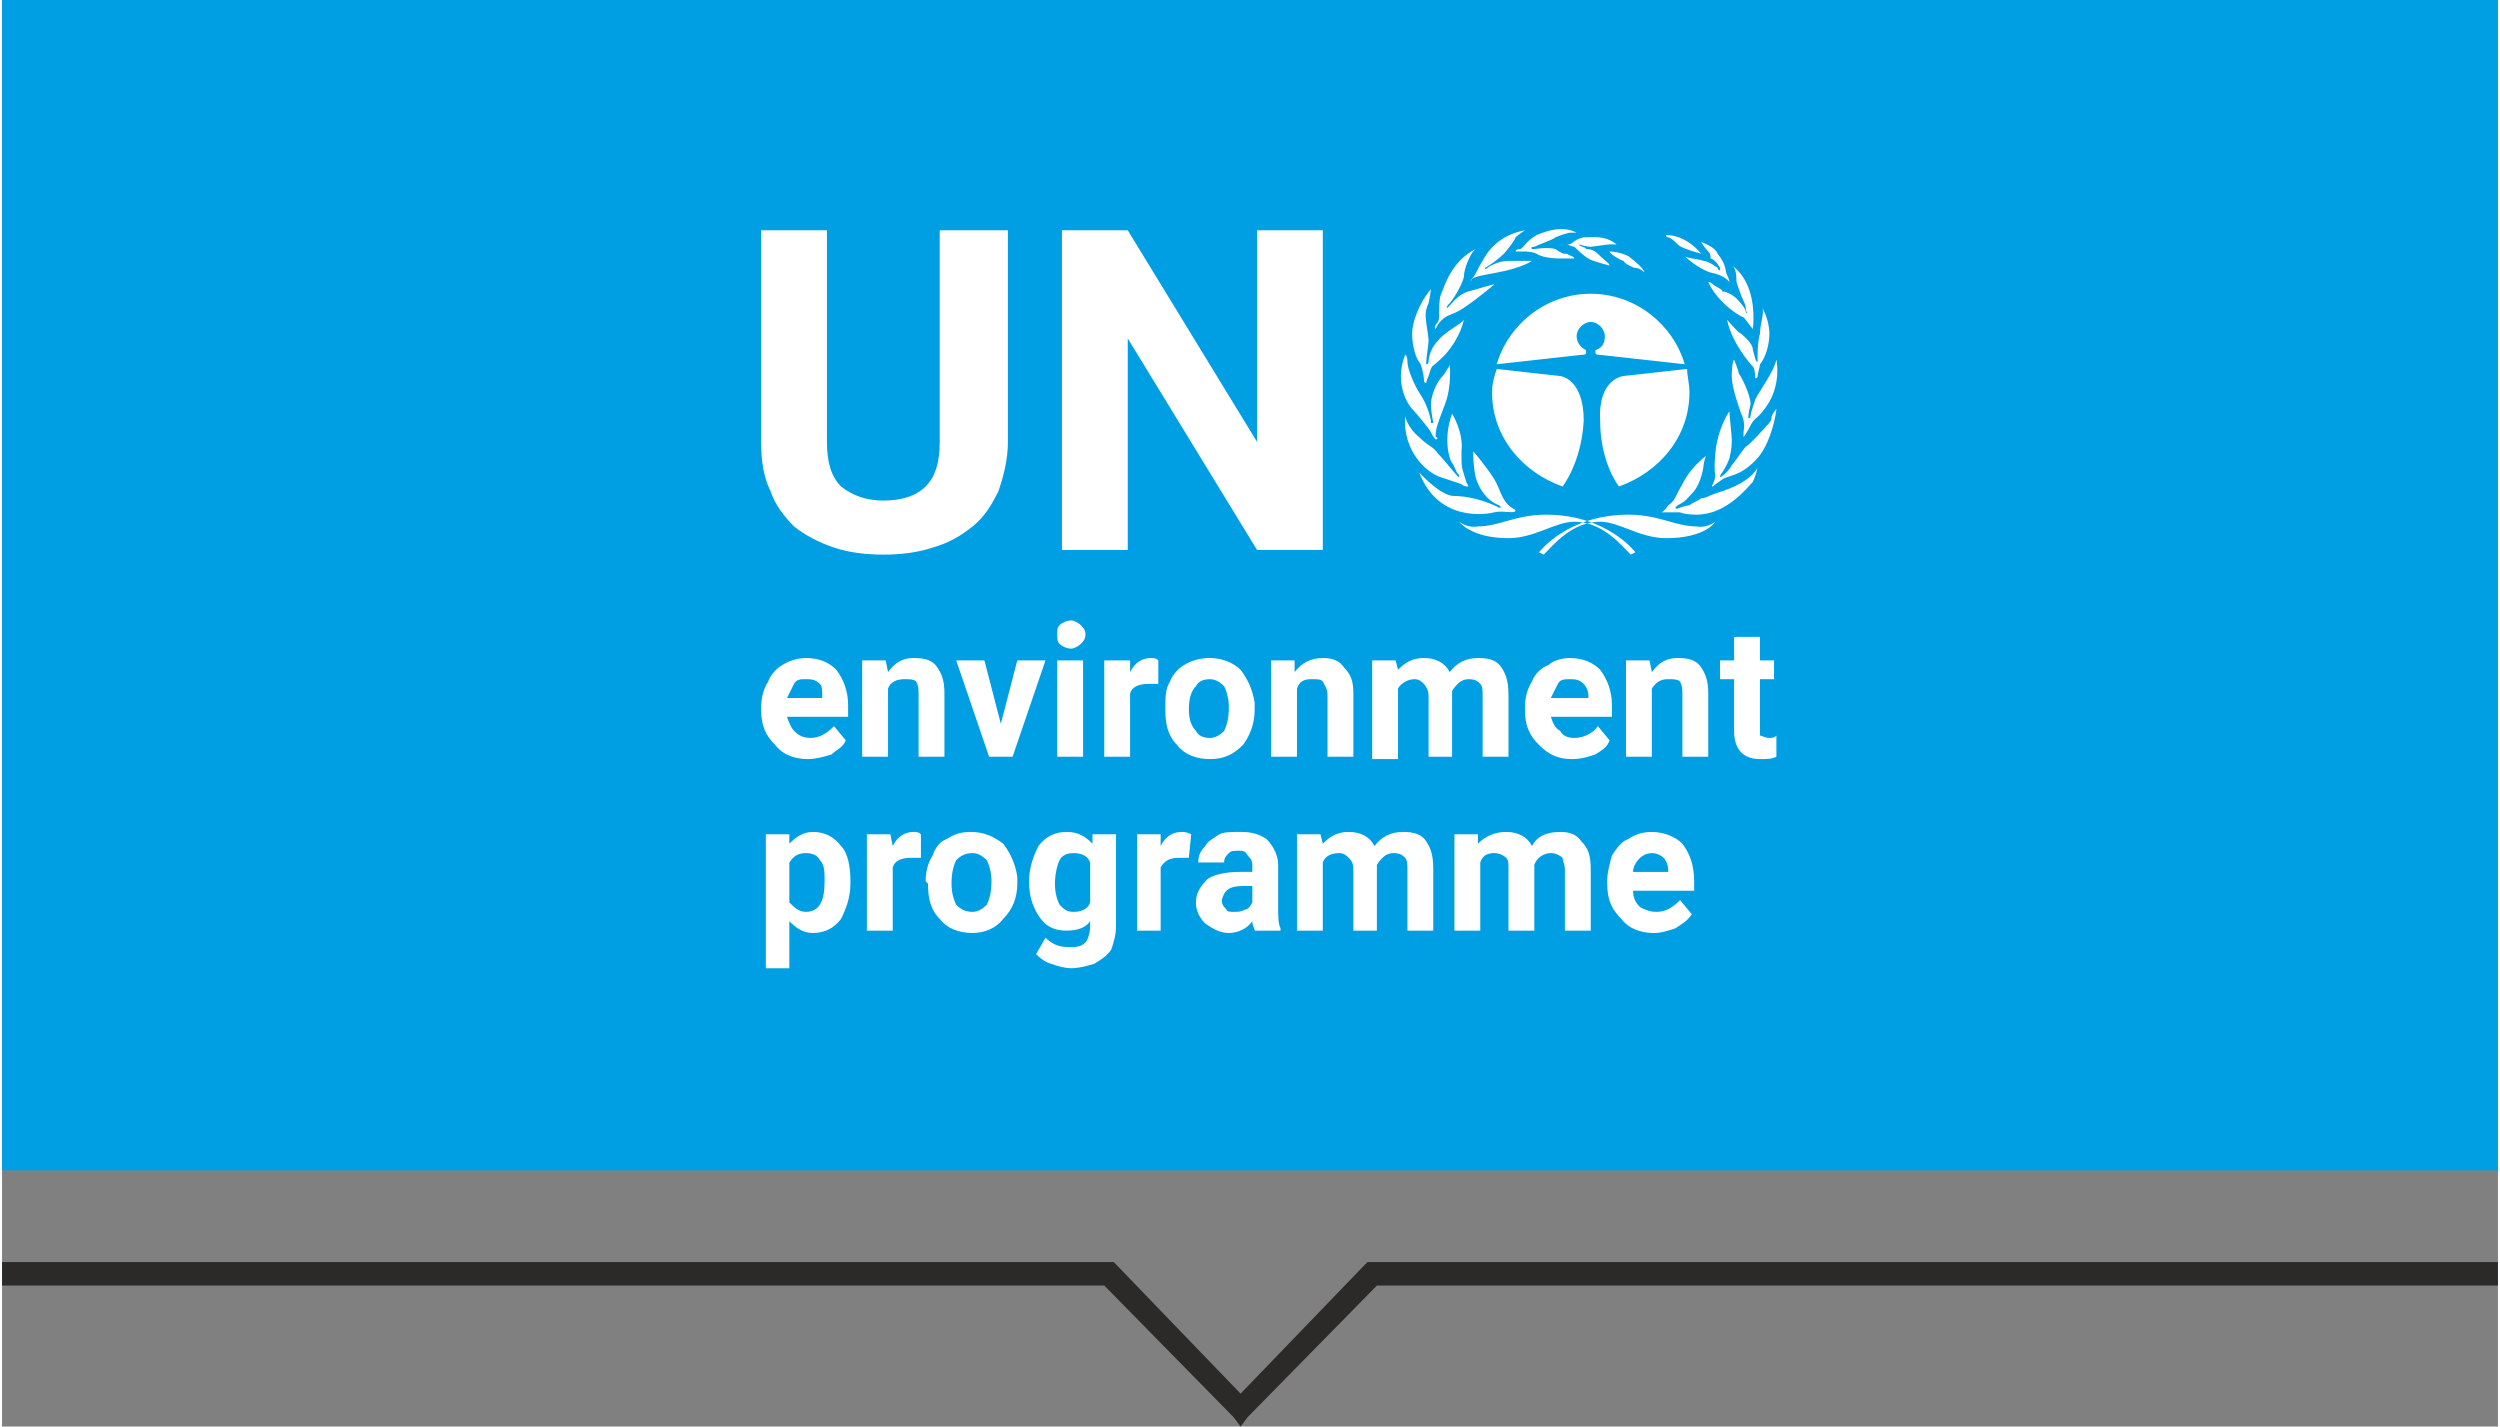
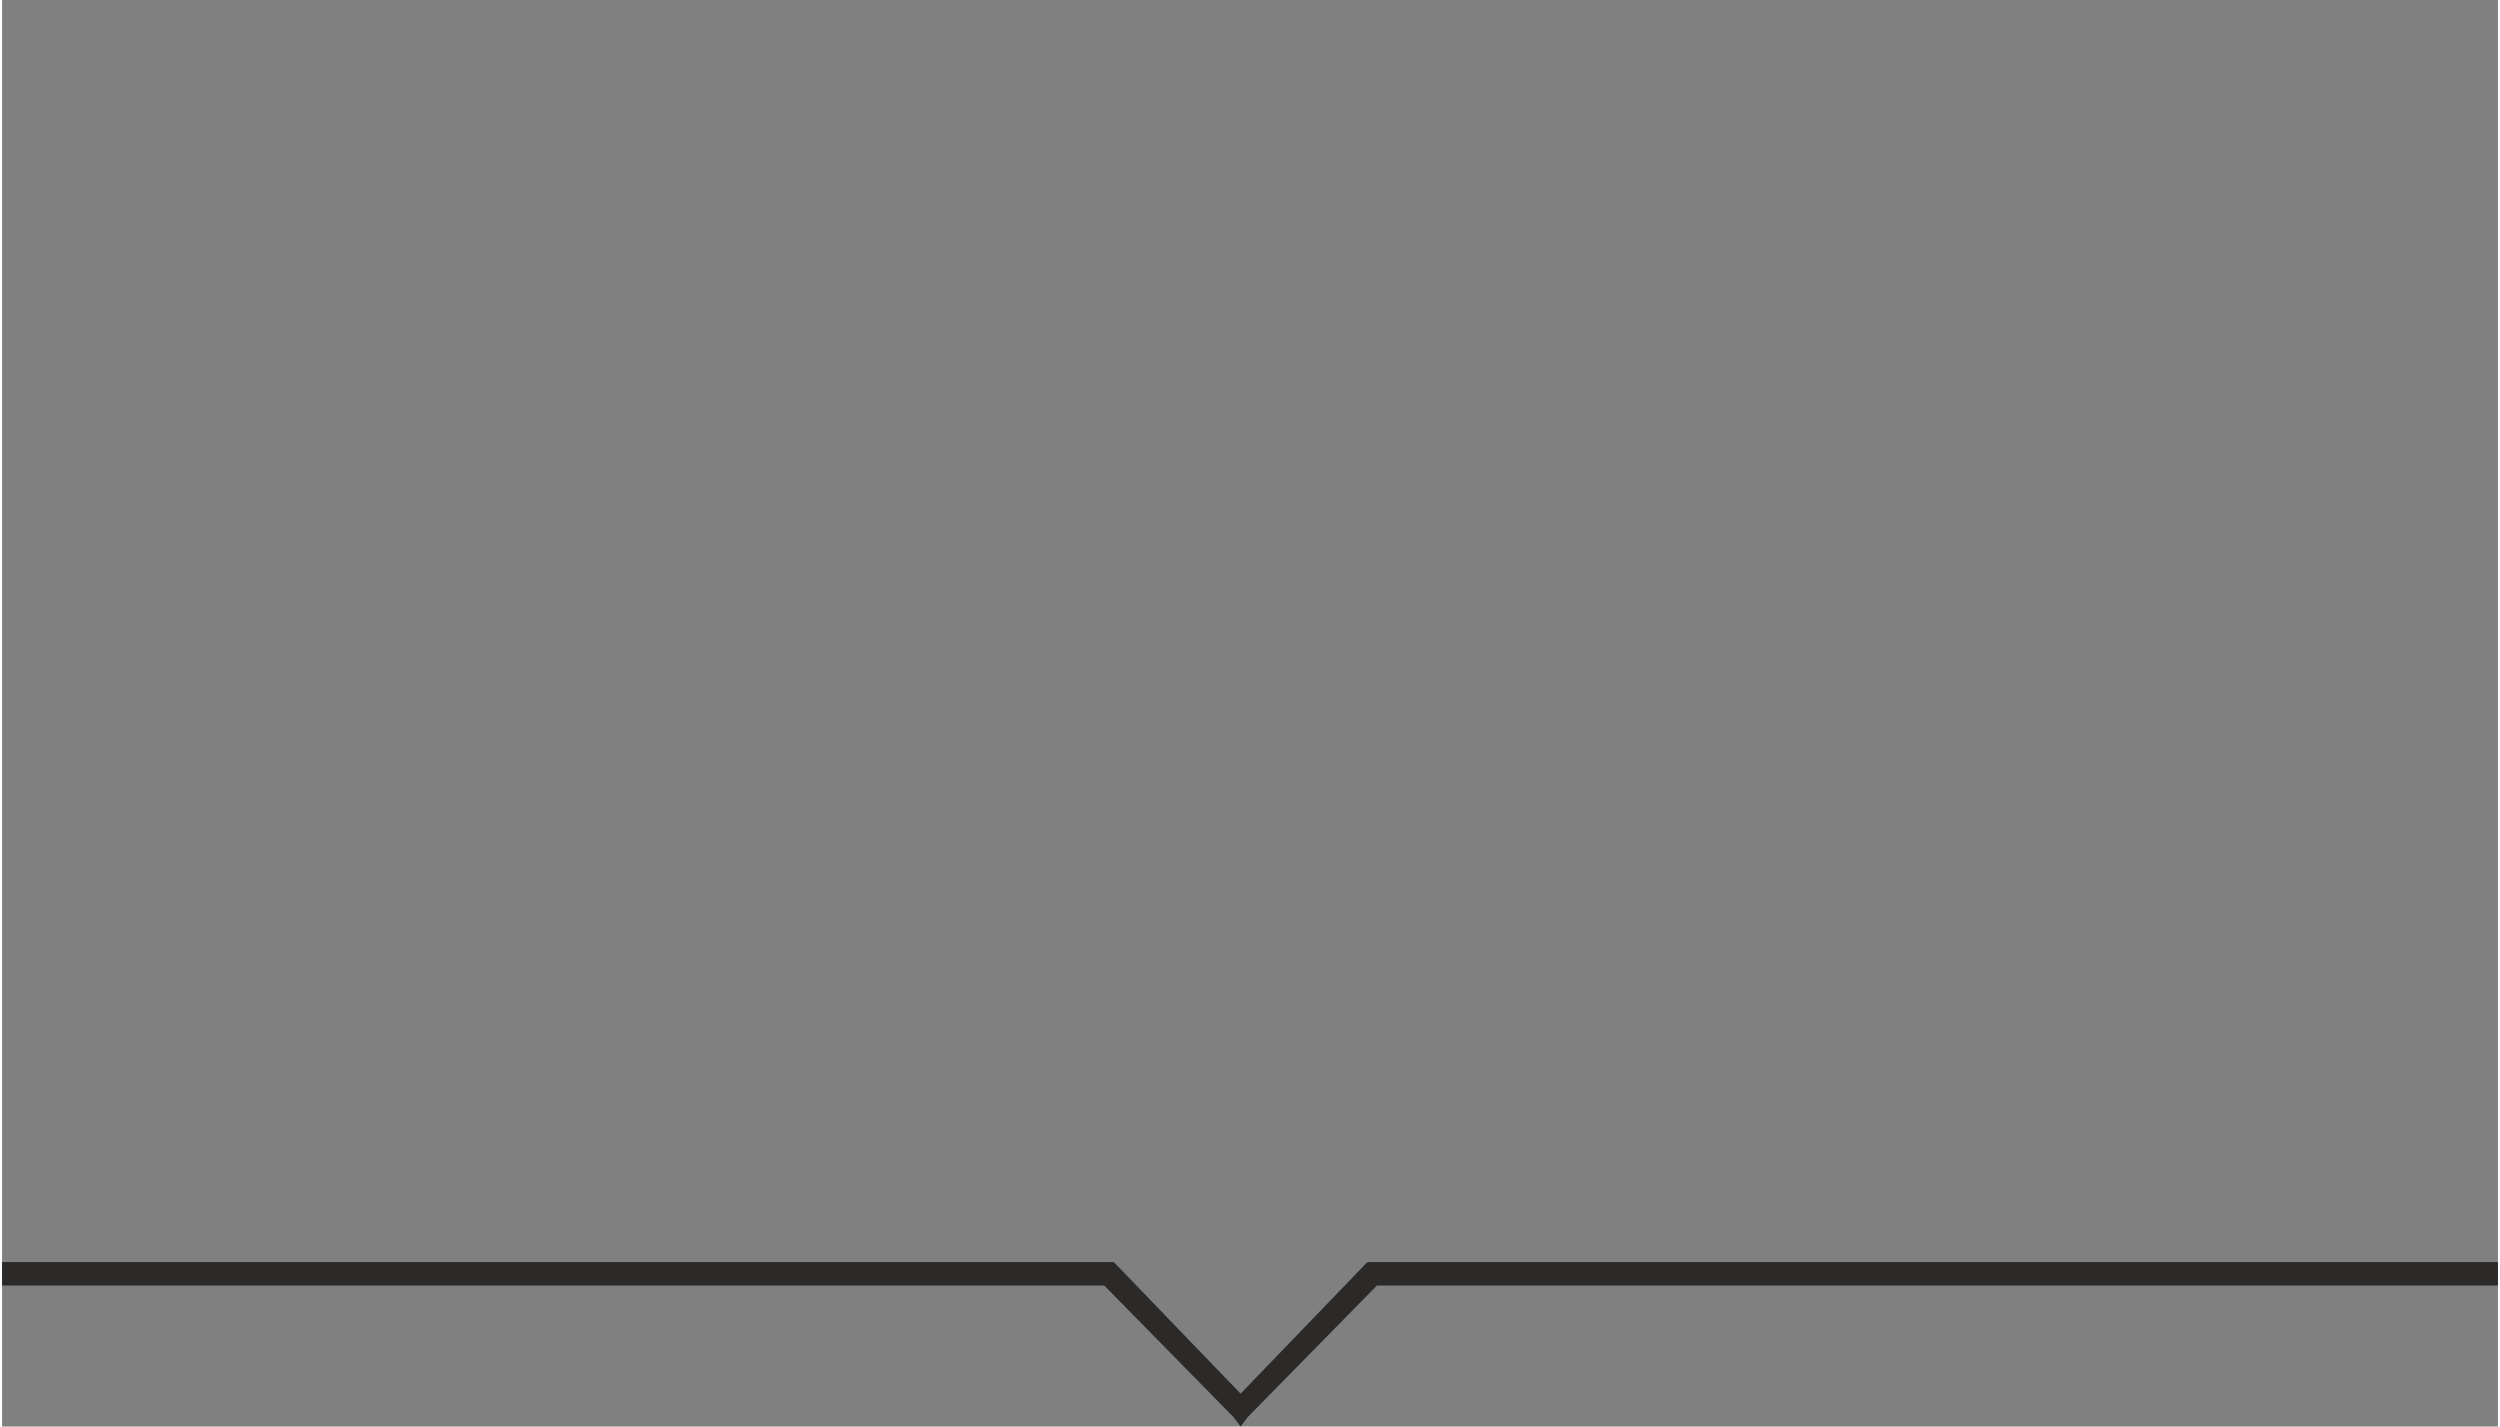
<svg xmlns="http://www.w3.org/2000/svg" xml:space="preserve" width="1062px" height="606px" version="1.1" style="shape-rendering:geometricPrecision; text-rendering:geometricPrecision; image-rendering:optimizeQuality; fill-rule:evenodd; clip-rule:evenodd" viewBox="0 0 1062 607">
  <rect x="0" y="0" width="1062" height="607" fill="#808080" stroke="none" />
  <defs>
    <style type="text/css">
   
    .fil0 {fill:#009FE3}
    .fil2 {fill:white}
    .fil1 {fill:#2B2A29;fill-rule:nonzero}
   
  </style>
  </defs>
  <g id="Layer_x0020_1">
    <g id="_1657603696">
-       <rect class="fil0" width="1062" height="498" />
      <polygon class="fil1" points="0,537 471,537 473,537 474,538 527,593 580,538 581,537 583,537 1062,537 1062,547 585,547 530,603 527,607 524,603 469,547 0,547 " />
-       <path class="fil2" d="M664 207c-17,-6 -30,-21 -30,-40 0,-4 1,-7 2,-10l27 3c0,0 10,1 10,19 -1,18 -9,28 -9,28m39 190c-6,0 -11,-2 -14,-6 -4,-4 -6,-8 -6,-15l0 -1c0,-4 1,-7 2,-11 2,-3 4,-6 7,-7 3,-2 6,-3 10,-3 5,0 10,2 13,5 3,4 5,9 5,16l0 4 -26 0c0,3 1,5 3,7 2,1 4,2 7,2 4,0 7,-2 10,-5l5 6c-2,3 -4,4 -7,6 -3,1 -6,2 -9,2m-1 -34c-2,0 -4,1 -5,2 -2,2 -3,4 -3,6l15 0 0 0c0,-3 -1,-5 -2,-6 -1,-1 -3,-2 -5,-2m-178 25c2,0 3,0 5,-1 1,0 2,-1 3,-3l0 -7 -4 0c-6,0 -8,2 -9,6l0 0c0,2 1,3 2,4 0,1 2,1 3,1m-76 -12c0,4 1,7 2,9 2,2 3,3 6,3 3,0 6,-1 7,-4l0 -17c-1,-3 -4,-4 -7,-4 -3,0 -5,1 -6,3 -1,2 -2,6 -2,10m-44 0c0,4 1,7 2,9 2,2 4,3 7,3 2,0 4,-1 6,-3 1,-2 2,-5 2,-10 0,-4 -1,-7 -2,-9 -2,-2 -4,-3 -6,-3 -3,0 -5,1 -7,3 -1,2 -2,5 -2,10m-54 -1c0,-4 0,-7 -2,-9 -1,-2 -3,-3 -6,-3 -3,0 -5,1 -7,4l0 17c2,2 4,4 7,4 6,0 8,-5 8,-13m318 -52c-6,0 -10,-2 -14,-6 -4,-4 -6,-8 -6,-15l0 -1c0,-4 1,-8 3,-11 1,-3 4,-6 7,-7 2,-2 6,-3 9,-3 6,0 10,2 13,5 3,4 5,9 5,15l0 5 -26 0c1,3 2,5 4,6 1,2 3,3 6,3 4,0 8,-2 10,-5l5 6c-1,3 -3,4 -6,6 -3,1 -6,2 -10,2m-1 -34c-2,0 -4,0 -5,2 -1,2 -2,4 -3,6l16 0 0 -1c0,-2 -1,-4 -2,-5 -2,-2 -4,-2 -6,-2m-162 13c0,4 1,7 3,9 1,2 3,3 6,3 2,0 4,-1 6,-3 1,-2 2,-5 2,-10 0,-4 -1,-7 -2,-9 -2,-2 -4,-3 -6,-3 -3,0 -5,1 -6,3 -2,2 -3,5 -3,10m-56 -32c0,-2 0,-3 1,-4 1,-1 3,-2 5,-2 1,0 3,1 4,2 1,1 2,2 2,4 0,2 -1,3 -2,4 -1,1 -3,2 -4,2 -2,0 -4,-1 -5,-2 -1,-1 -1,-2 -1,-4m-106 53c-6,0 -11,-2 -14,-6 -4,-4 -6,-8 -6,-15l0 -1c0,-4 1,-8 3,-11 1,-3 4,-6 6,-7 3,-2 7,-3 10,-3 6,0 10,2 13,5 3,4 5,9 5,15l0 5 -26 0c1,3 2,5 3,6 2,2 4,3 7,3 4,0 7,-2 10,-5l5 6c-1,3 -4,4 -6,6 -3,1 -7,2 -10,2m-1 -34c-2,0 -4,0 -5,2 -1,2 -2,4 -3,6l15 0 0 -1c0,-2 0,-4 -1,-5 -2,-2 -4,-2 -6,-2m314 -53l-2 -1c0,0 12,-16 38,-16 13,0 20,5 29,5 0,0 4,1 8,-2 0,0 -4,7 -21,7 -11,0 -20,-7 -28,-7 -12,0 -20,10 -24,14m50 -18c0,0 1,0 3,-3 3,-2 3,-4 6,-9 2,-4 5,-8 10,-12 0,0 -1,3 -1,4 0,1 -1,7 -4,11 -3,3 -3,4 -7,6 0,0 -1,1 -1,1 0,1 2,0 2,0 0,0 3,-1 4,-1 1,-1 4,-2 5,-3 2,0 3,-1 6,-2 3,-1 14,-4 18,-11 0,0 -1,4 -2,6 -2,2 -11,14 -24,14 0,0 -5,0 -7,-1 -3,0 -4,0 -4,0 -1,0 -3,0 -4,0m29 -43c0,0 -5,7 -6,18 -1,11 1,8 -1,13 0,0 -1,1 0,1 0,0 1,-1 4,-3 3,-2 7,-1 14,-8 7,-7 9,-21 9,-22 0,0 -1,1 -2,3 0,2 -1,3 -2,4 0,0 -8,9 -9,9 -1,1 -5,7 -6,8 -1,2 -4,5 -5,5 0,0 0,-1 1,-2 0,0 2,-3 3,-6 1,-4 1,-6 1,-8 0,-2 -1,-10 -1,-12m6 11c0,0 0,-1 0,-2 0,-1 1,-4 -1,-8 -1,-3 -4,-11 -4,-16 0,-6 1,-7 1,-7 0,0 2,5 2,6 1,1 5,9 5,13 -1,4 -1,6 -1,6 1,0 1,-1 1,-1 0,-1 1,-4 2,-7 2,-4 8,-12 9,-17 0,0 2,9 -3,18 -5,8 -6,6 -8,10 -2,4 -3,5 -3,5m5 -25c0,0 0,-4 -1,-5 -1,-1 -9,-10 -11,-20 0,0 5,6 6,6 1,1 5,4 5,7 1,3 1,5 2,5 0,0 0,-3 0,-3 0,0 0,-6 1,-9 0,-4 2,-9 1,-11 0,0 3,5 3,11 0,7 -3,12 -4,13 0,1 -1,4 -1,5 0,1 -1,1 -1,1m-10 -48c0,0 11,6 9,27 0,0 0,1 0,0 -1,-1 -3,-4 -4,-5 -1,0 -11,-6 -15,-15 0,0 1,0 2,1 1,1 4,2 4,3 1,0 4,1 6,3 3,3 4,5 4,6 0,0 1,1 0,-1 0,-1 0,-2 -1,-4 -1,-2 -2,-5 -3,-8 0,-2 0,-6 -2,-7m-1 7c0,0 0,-1 -1,-3 -1,-2 0,-4 -4,-9 -1,-3 -7,-5 -7,-5 0,0 1,2 3,4 1,1 1,2 1,3 1,0 3,2 4,4 0,0 0,0 0,1 0,0 -1,0 -1,-1 0,0 -4,-3 -6,-3 -3,-1 -7,-1 -8,-2 0,0 5,5 11,7 6,1 8,4 8,4m-42 116l2 -1c0,0 -12,-16 -38,-16 -13,0 -20,5 -29,5 0,0 -4,1 -8,-2 0,0 5,7 21,7 11,0 20,-7 28,-7 12,0 20,10 24,14m-49 -19c0,2 -5,0 -9,1 -4,1 -24,4 -32,-17 0,0 8,9 14,10 7,0 14,2 20,5l1 0c0,0 0,0 -1,-1 0,0 -7,-2 -10,-12 -1,-5 -1,-9 -1,-11 0,0 6,7 9,12 3,5 3,10 9,13m-20 -10c-1,0 -2,0 -3,-1 0,0 -3,-1 -9,-3 -6,-2 -16,-11 -15,-26 0,0 1,5 6,9 4,4 6,4 8,7 3,3 9,11 9,10 0,0 0,0 0,-1 -1,0 -2,-4 -3,-5 -1,-1 -4,-10 0,-21 0,0 5,8 4,16 0,8 0,6 2,13 0,0 1,2 1,2m-14 -20c0,0 -1,-1 -2,-3 -1,-2 -7,-9 -8,-10 -1,-1 -8,-10 -3,-23 0,0 1,0 1,3 0,3 3,10 5,13 2,3 4,7 5,12 0,0 0,1 0,1 1,0 1,0 1,0 0,0 -1,-5 -1,-8 0,-3 2,-9 5,-12 0,0 1,-1 2,-3 0,0 1,-1 1,-2 0,0 1,9 -2,17 -3,8 -4,10 -4,14 1,0 1,1 0,1m-4 -24c-1,0 -1,-1 -1,-2 0,-1 -1,-6 -2,-7 -1,-1 -3,-6 -3,-12 0,-5 3,-13 8,-19 0,0 0,1 -1,6 -2,4 -1,7 -1,8 0,1 1,6 1,8 0,1 -1,8 -1,9 0,0 0,1 0,1 1,0 1,-1 1,-1 0,0 0,-5 4,-9 3,-4 10,-7 11,-9 0,0 -1,7 -8,15 -7,7 -5,3 -7,9 0,0 -1,2 -1,3 0,0 0,0 0,0m4 -23c0,0 -1,-1 1,-3 1,-2 0,-6 1,-11 2,-5 5,-15 15,-20 0,0 -1,1 -1,1 -1,1 -4,7 -4,11 -1,4 -5,10 -6,11 -2,2 -1,2 -1,2 0,0 0,0 1,-1 1,-1 4,-5 8,-6 4,-1 10,-3 11,-3 0,0 -7,6 -13,10 -6,4 -7,2 -11,7 0,0 -1,2 -1,2m15 -20c0,0 0,-1 1,-2 1,-1 2,-4 4,-7 2,-4 7,-11 18,-13 0,0 -3,2 -4,3 0,1 -4,6 -5,7 -2,2 -6,5 -8,6 0,0 0,0 0,0 0,1 1,0 1,0 0,0 4,-3 9,-3 5,0 10,0 10,0 0,0 -4,3 -15,5 -11,2 -9,2 -11,3 0,1 0,1 0,1m19 -13c0,0 0,-1 2,-1 2,-1 2,-3 7,-6 5,-2 11,-4 17,-1 0,0 -3,0 -3,0 0,0 -4,1 -6,2 -1,1 -7,3 -9,4 -2,0 -1,1 -1,1 0,0 0,0 1,0 0,0 6,-1 9,0 3,2 3,2 5,2 1,1 3,1 3,2 0,0 -3,0 -5,0 -2,0 -8,0 -11,-2 -2,-1 -5,-1 -6,-1 -1,0 -3,0 -3,0m22 -3c0,0 0,0 1,0 2,-1 2,-2 6,-3 4,0 9,-1 14,3 0,0 -3,0 -3,0 -1,0 -7,1 -8,1 -2,0 -5,-1 -5,-1 0,1 3,1 3,2 1,0 3,0 5,2 3,3 5,4 5,5 0,0 -8,-2 -9,-3 -2,-1 -6,-5 -6,-5 -1,0 -3,-1 -3,-1m22 103c17,-6 30,-21 30,-40 0,-4 -1,-7 -1,-10l-27 3c0,0 -11,1 -10,19 0,18 8,28 8,28m-12 -70c3,0 6,3 6,6 0,3 -1,5 -4,6 0,1 0,1 0,1 0,1 1,1 2,1l36 4c-5,-17 -21,-30 -40,-30l0 0c-19,0 -35,13 -40,30l36 -4c1,0 2,0 2,-1 0,0 0,0 0,-1 -2,-1 -4,-3 -4,-6 0,-3 3,-6 6,-6zm-248 -39l0 90c0,8 -2,15 -4,21 -3,6 -6,11 -11,15 -5,4 -10,7 -17,9 -6,2 -13,3 -21,3 -8,0 -15,-1 -21,-3 -6,-2 -12,-5 -17,-9 -4,-4 -8,-9 -10,-15 -3,-6 -4,-13 -4,-21l0 -90 28 0 0 90c0,9 2,15 6,19 5,4 11,6 18,6 8,0 14,-2 18,-6 4,-4 6,-10 6,-19l0 -90 29 0zm134 136l-28 0 -55 -90 0 90 -28 0 0 -136 28 0 55 90 0 -90 28 0 0 136 0 0zm66 121l0 4c3,-3 7,-5 12,-5 5,0 9,2 11,6 2,-4 6,-6 12,-6 4,0 7,1 9,4 3,3 4,6 4,12l0 26 -11 0 0 -26c0,-2 -1,-4 -1,-5 -1,-1 -3,-2 -5,-2 -3,0 -6,2 -7,5l0 28 -11 0 0 -26c0,-3 0,-4 -1,-5 -1,-1 -3,-2 -5,-2 -3,0 -5,1 -6,4l0 29 -11 0 0 -41 10 0 0 0zm-67 0l1 4c3,-3 6,-5 11,-5 5,0 9,2 11,6 3,-4 7,-6 12,-6 5,0 8,1 10,4 2,3 3,6 3,12l0 26 -11 0 0 -26c0,-2 0,-4 -1,-5 -1,-1 -2,-2 -5,-2 -3,0 -5,2 -7,5l0 28 -10 0 0 -26c0,-3 -1,-4 -2,-5 -1,-1 -2,-2 -4,-2 -3,0 -6,1 -7,4l0 29 -11 0 0 -41 10 0 0 0zm-28 41c0,-1 -1,-2 -1,-4 -2,3 -6,5 -10,5 -4,0 -7,-2 -10,-4 -2,-2 -4,-5 -4,-9 0,-4 2,-7 5,-10 3,-2 8,-3 14,-3l5 0 0 -3c0,-2 -1,-3 -2,-4 -1,-2 -2,-2 -4,-2 -2,0 -3,0 -4,1 -1,1 -2,2 -2,4l-11 0c0,-3 1,-5 3,-7 1,-2 3,-3 6,-5 2,-1 5,-1 9,-1 5,0 8,1 11,3 3,3 5,7 5,11l0 18c0,4 0,7 1,9l0 1 -11 0 0 0zm-28 -31c-1,0 -2,0 -4,0 -4,0 -6,1 -8,4l0 27 -10 0 0 -41 10 0 0 5c2,-4 5,-6 9,-6 1,0 2,0 4,1l-1 10zm-68 10c0,-6 2,-11 4,-15 3,-4 7,-6 12,-6 5,0 8,2 11,5l0 -4 10 0 0 39c0,4 -1,7 -2,10 -2,3 -4,4 -7,6 -3,1 -7,2 -10,2 -3,0 -6,-1 -9,-2 -3,-1 -5,-3 -6,-4l4 -7c3,3 6,4 10,4 3,0 5,0 7,-2 1,-1 2,-4 2,-7l0 -2c-2,3 -6,4 -10,4 -4,0 -8,-1 -11,-5 -3,-4 -5,-9 -5,-16 0,1 0,0 0,0zm-44 0c0,-4 1,-8 3,-11 1,-3 3,-6 6,-7 3,-2 6,-3 10,-3 6,0 10,2 14,5 3,4 5,8 6,14l0 3c0,6 -2,11 -6,15 -3,4 -8,6 -13,6 -6,0 -11,-2 -14,-6 -4,-4 -5,-9 -5,-15l-1 -1 0 0zm-2 -10c-2,0 -3,0 -4,0 -4,0 -7,1 -8,4l0 27 -11 0 0 -41 10 0 1 5c2,-4 5,-6 9,-6 1,0 2,0 3,1l0 10zm-30 11c0,6 -2,11 -4,15 -3,4 -7,6 -12,6 -4,0 -7,-2 -10,-5l0 20 -10 0 0 -57 10 0 0 4c3,-3 6,-5 10,-5 5,0 9,2 12,6 3,3 4,9 4,15l0 1 0 0zm387 -105l0 10 6 0 0 8 -6 0 0 20c0,2 0,3 0,4 1,0 2,1 4,1 1,0 2,0 3,-1l0 9c-2,1 -4,1 -7,1 -7,0 -11,-4 -11,-12l0 -22 -6 0 0 -8 6 0 0 -10 11 0 0 0zm-47 10l1 5c3,-4 6,-6 11,-6 5,0 8,1 10,4 2,3 3,6 3,11l0 27 -11 0 0 -26c0,-3 0,-4 -1,-6 -1,-1 -3,-1 -5,-1 -3,0 -5,1 -7,4l0 29 -11 0 0 -41 10 0zm-108 0l1 4c3,-3 6,-5 11,-5 5,0 9,2 11,6 3,-4 7,-6 12,-6 5,0 8,1 10,4 2,3 3,6 3,12l0 26 -11 0 0 -26c0,-2 0,-4 -1,-5 -1,-1 -2,-2 -5,-2 -3,0 -5,2 -7,5l0 28 -10 0 0 -26c0,-2 -1,-4 -2,-5 -1,-1 -2,-2 -4,-2 -3,0 -6,2 -7,4l0 30 -11 0 0 -42 10 0zm-43 0l0 5c3,-4 7,-6 12,-6 4,0 7,1 9,4 3,3 4,6 4,11l0 27 -11 0 0 -26c0,-3 -1,-4 -2,-6 -1,-1 -2,-1 -5,-1 -3,0 -5,1 -6,4l0 29 -11 0 0 -41 10 0zm-55 20c0,-4 0,-8 2,-11 1,-3 4,-6 6,-7 3,-2 7,-3 11,-3 5,0 10,2 13,5 3,4 5,8 6,14l0 3c0,6 -2,11 -5,15 -4,4 -8,6 -14,6 -6,0 -11,-2 -14,-6 -4,-4 -5,-9 -5,-15l0 -1 0 0zm-3 -10c-2,0 -3,0 -4,0 -4,0 -7,1 -8,4l0 27 -11 0 0 -41 11 0 0 5c2,-4 5,-6 9,-6 1,0 2,0 3,1l0 10zm-32 31l-11 0 0 -41 11 0 0 41zm-35 -14l7 -27 12 0 -14 41 -10 0 -14 -41 12 0 7 27zm-49 -27l1 5c3,-4 6,-6 11,-6 5,0 8,1 10,4 2,3 3,6 3,11l0 27 -11 0 0 -26c0,-3 0,-4 -1,-6 -1,-1 -3,-1 -5,-1 -3,0 -6,1 -7,4l0 29 -11 0 0 -41 10 0zm347 -173c0,0 -6,-8 -15,-8 0,0 0,1 1,1 1,0 3,2 4,3 1,1 3,2 10,4zm-39 -1c0,0 4,0 8,2 4,3 6,5 7,7 0,0 -2,-2 -4,-2 -1,0 -5,-2 -5,-3 -1,0 -6,-3 -6,-4z" />
    </g>
  </g>
</svg>